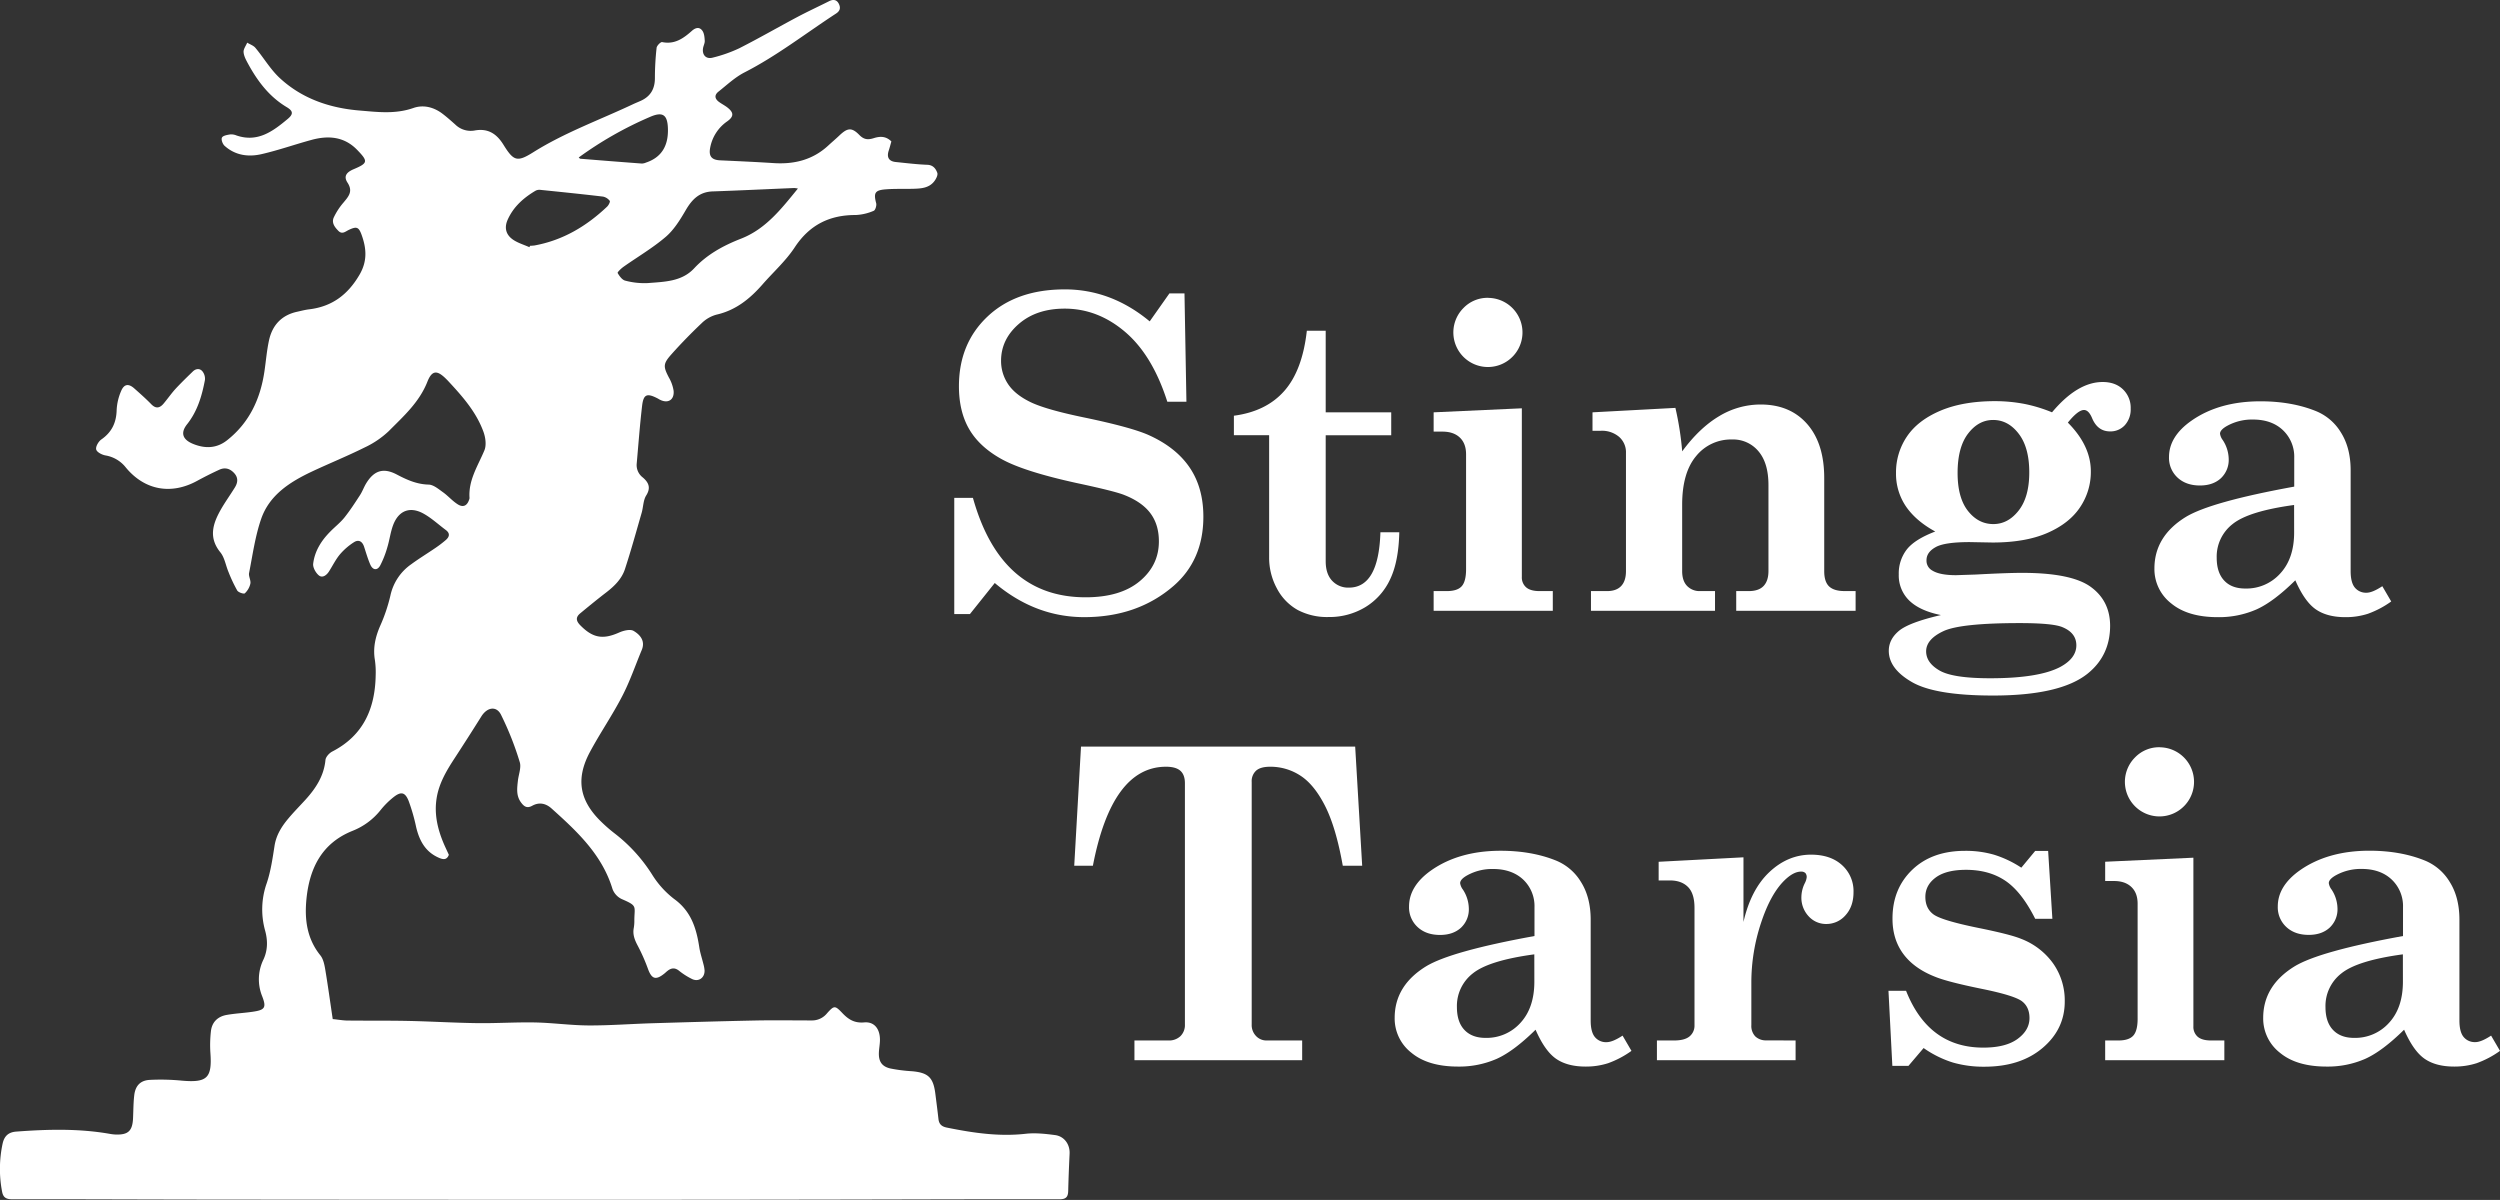
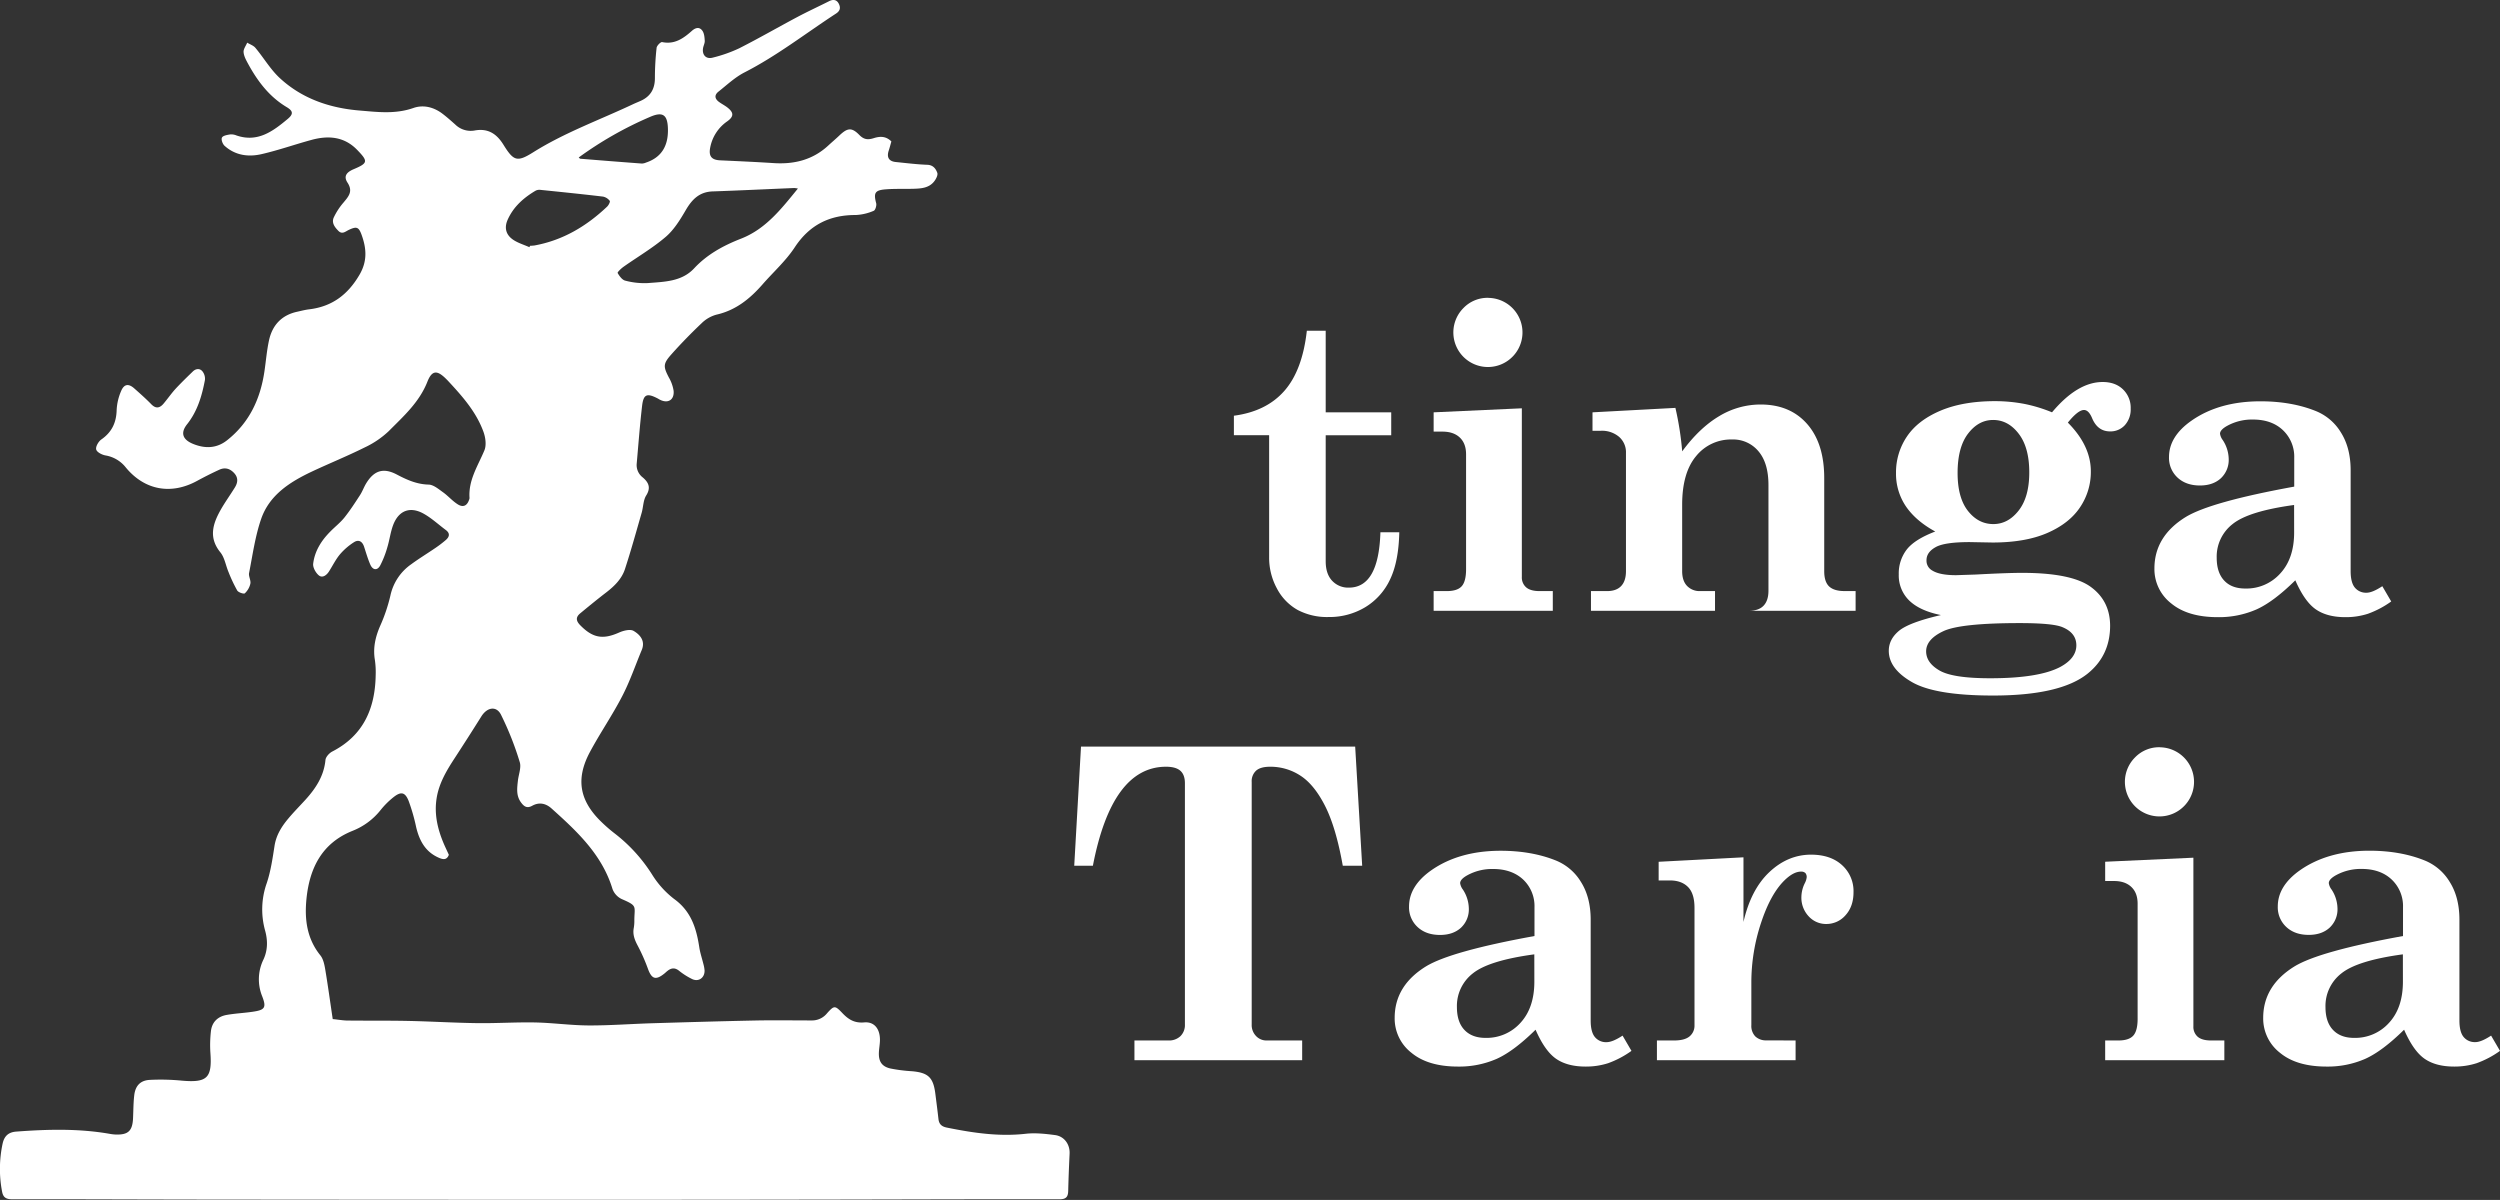
<svg xmlns="http://www.w3.org/2000/svg" viewBox="0 0 1288.85 618.62">
  <rect x="0" y="0" width="1288.85" height="618.62" fill="#333333" stroke="none" />
  <defs>
    <style>
      .cls-1 {
        fill: #fff;
      }
    </style>
  </defs>
  <title>Risorsa 3</title>
  <g id="Livello_2" data-name="Livello 2">
    <g id="Livello_1-2" data-name="Livello 1">
      <path class="cls-1" d="M543.93,585.18c-5-.66-10.2-1.23-15.19-.67-13.79,1.55-27.18-.48-40.6-3.19-2.77-.56-4.05-1.83-4.34-4.51-.48-4.32-1.05-8.62-1.59-12.93-1.06-8.43-3.67-10.88-12.11-11.62a81.42,81.42,0,0,1-11.05-1.41c-4.41-1-6.12-3.62-5.95-8.15.08-2.23.56-4.45.55-6.67,0-5.7-3-9.39-8.09-8.94s-8.18-1.54-11.33-4.85c-3.75-3.94-4.19-3.93-7.82.1a9.91,9.91,0,0,1-7.72,3.74c-9.3,0-18.6-.15-27.89,0-18.24.37-36.47.9-54.7,1.45-10.9.33-21.8,1.18-32.7,1.13-9.16-.05-18.31-1.35-27.47-1.54-9.92-.2-19.85.48-29.78.35-11.9-.16-23.79-.89-35.69-1.14-10.39-.22-20.79-.08-31.19-.2-2.33,0-4.66-.44-7.74-.76-1.31-8.79-2.46-17.25-3.87-25.66-.43-2.5-1-5.35-2.54-7.23-7-8.7-8.18-18.76-7.11-29.24,1.62-15.79,8-28.6,23.72-34.9a34.71,34.71,0,0,0,14.49-10.73,42,42,0,0,1,6.56-6.56c3.93-3.14,6.06-2.74,7.9,1.89a97.58,97.58,0,0,1,3.88,13.54c1.71,7.11,4.89,12.94,12.07,15.89,2.24.92,3.8.79,4.77-1.67-.75-1.66-1.55-3.34-2.29-5-3.39-7.74-5.38-15.75-4-24.26,1.22-7.66,5.09-14.15,9.25-20.52q7-10.73,13.79-21.57c2.94-4.7,7.68-5.62,10.11-.93a157.11,157.11,0,0,1,9.68,24.44c.89,2.8-.56,6.34-.93,9.54-.45,4-1,7.91,1.71,11.44,1.51,2,3,3,5.59,1.6,3.54-2,7-1.35,10,1.33,13.15,11.81,26.05,23.77,31.45,41.52a9.39,9.39,0,0,0,4.73,5.2c8.24,3.56,6.62,3.54,6.54,10.77a22.16,22.16,0,0,1-.28,4.08c-.67,3.39.43,6.2,2,9.16a94.73,94.73,0,0,1,5.36,12.15c1.9,5.11,4,5.79,8.36,2.29.58-.46,1.11-1,1.7-1.45,2-1.55,3.86-1.71,6,.05a35.5,35.5,0,0,0,6.56,4.16c3.37,1.69,6.64-.59,6.5-4.42a16.89,16.89,0,0,0-.6-3.28c-.7-2.88-1.68-5.72-2.12-8.64-1.49-9.8-4.22-18.62-13-24.93a47.41,47.41,0,0,1-11.34-12.58A81.9,81.9,0,0,0,317,429.76a78.17,78.17,0,0,1-6.76-5.84c-11.49-11-13.59-22.27-6.1-36.25,5.21-9.73,11.51-18.87,16.58-28.66,4-7.65,6.78-15.89,10.11-23.87,2-4.72-.87-7.95-4.21-9.9-1.74-1-5.19-.15-7.43.85-8.39,3.74-13.57,2.83-20-3.7-2.26-2.28-2.48-4.18-.07-6.18,4.4-3.64,8.81-7.25,13.34-10.73,4.22-3.24,8-6.92,9.7-12,3.15-9.62,5.84-19.4,8.65-29.13.86-3,.78-6.42,2.33-8.91,2.53-4,1.25-6.73-1.76-9.29a8,8,0,0,1-3.13-7.16c.88-9.88,1.62-19.78,2.76-29.63.71-6.16,2.48-6.84,8.13-3.9.33.18.63.4,1,.57,4.17,2.18,7.57.17,7.13-4.57a19.69,19.69,0,0,0-2.46-6.88c-2.86-5.53-3-7,1.12-11.68,5-5.63,10.32-11.08,15.8-16.28a17.4,17.4,0,0,1,7.62-4.4c10-2.26,17.31-8.22,23.8-15.64,5.53-6.33,11.95-12.06,16.52-19,7.65-11.65,18-16.78,31.54-16.73a26.35,26.35,0,0,0,9.22-2.17c.84-.32,1.58-2.72,1.28-3.88-1.39-5.27-.71-6.74,4.81-7.18,4.81-.38,9.67-.16,14.51-.3,3.89-.12,7.85-.39,10.51-3.72,1-1.23,2.09-3.33,1.67-4.5-.73-2-2.05-4-5.06-4.14-5.45-.2-10.88-.88-16.32-1.43-3.58-.36-4.8-2.43-3.65-5.9.53-1.61.94-3.25,1.36-4.71-2.83-2.83-5.91-2.69-9-1.72s-5.12.83-7.55-1.65c-3.92-4-6.1-3.64-10.24.28-1.89,1.8-3.88,3.48-5.8,5.25-8,7.38-17.58,9.71-28.2,9-9.15-.59-18.31-1-27.47-1.42-4.4-.2-6-2.1-5.16-6.49A21.21,21.21,0,0,1,375,62.5c3.33-2.42,3.36-4.42.11-7-1.26-1-2.7-1.75-4-2.64-2.46-1.62-3.21-3.64-.66-5.66,4.35-3.45,8.51-7.39,13.39-9.88C400.55,28.77,415.34,17.21,431,7c2.14-1.39,2.44-3,1.47-5-1.06-2.17-2.86-2.48-5-1.4-5.42,2.73-10.93,5.26-16.28,8.1-10.07,5.35-19.95,11.05-30.12,16.21a72.51,72.51,0,0,1-13.63,4.8c-3.39.92-5.53-1.34-5-4.8.19-1.34,1-2.66.88-4-.1-1.75-.28-3.83-1.27-5.14-1.49-2-3.45-1.56-5.38.16-4.3,3.84-8.87,7.1-15.29,5.77-.77-.16-2.76,1.82-2.88,3a141.94,141.94,0,0,0-.87,15.56c0,5.62-2.31,9.5-7.4,11.76-1.36.61-2.74,1.16-4.09,1.8-17.13,8.07-35,14.5-51.21,24.66-8.37,5.26-10.15,4.56-15.41-3.91-3.52-5.67-8-8.54-14.84-7.29a11.35,11.35,0,0,1-9.95-3.06c-2.13-1.89-4.27-3.8-6.53-5.53-4.53-3.47-9.9-4.84-15.13-3-7.68,2.68-15.33,2.36-23.13,1.68-2.1-.19-4.2-.34-6.3-.55-14.7-1.48-28.17-6.31-39.13-16.33-5-4.53-8.46-10.59-12.82-15.8-1-1.23-2.82-1.81-4.25-2.7-.67,1.64-2,3.32-1.86,4.9.14,2,1.24,4,2.23,5.83,4.92,9.05,10.94,17.1,20,22.51,3.35,2,3.51,3.58.54,6.07-7.6,6.36-15.49,12.27-26.42,8.54a7,7,0,0,0-3.28-.54c-1.52.25-3.7.61-4.22,1.63s.34,3.32,1.34,4.23c5.53,5,12.35,5.89,19.22,4.27,8.66-2,17.11-5,25.71-7.33s16.76-1.71,23.44,5.18c5.75,5.94,5.59,6.81-1.93,10-3.72,1.6-5.12,3.7-3.07,6.86,3,4.58.52,7.18-2.09,10.33a33.84,33.84,0,0,0-5,7.69c-1.18,2.68.47,4.94,2.44,6.9s3.65.25,5.31-.53c4-1.88,5.13-1.61,6.65,2.62,2.51,7,3,13.53-1.17,20.59-6,10.23-14.15,16.33-25.9,17.73-2.08.25-4.13.8-6.19,1.25-8,1.74-12.8,6.92-14.5,14.72-1.16,5.32-1.58,10.79-2.39,16.19-2.11,14.12-7.79,26.33-19.25,35.36-5.43,4.28-11.45,4.35-17.58,1.83-5.34-2.2-6.56-5.66-3-10.12,5.36-6.78,7.64-14.65,9.19-22.83a6.17,6.17,0,0,0-1.33-4.47c-1.35-1.6-3.37-1.39-4.91.1-3,2.91-6,5.82-8.88,8.91-2.25,2.47-4.15,5.25-6.32,7.8-2,2.31-4,2.51-6.27.15-2.76-2.84-5.75-5.47-8.72-8.11s-5.3-2.32-6.84,1.47a27.85,27.85,0,0,0-2.25,9.66c-.16,6.48-2.47,11.39-7.85,15.15-1.48,1-3,3.61-2.72,5.09s2.94,2.82,4.74,3.16A16.87,16.87,0,0,1,64.86,241c9.74,11.82,23.49,14.22,36.88,6.84,3.68-2,7.46-3.9,11.28-5.66,2.91-1.34,5.49-.69,7.72,1.74s1.85,5,.29,7.48c-2.41,3.9-5.12,7.63-7.36,11.62-4,7.15-6.17,14.21-.07,21.72,2.21,2.72,2.77,6.75,4.2,10.14a75.71,75.71,0,0,0,4.5,9.55c.6,1,3.41,1.91,3.91,1.45a9.66,9.66,0,0,0,2.87-5c.33-1.71-1-3.75-.67-5.46,1.84-9.34,3.13-18.91,6.21-27.85,4.28-12.43,14.89-19.13,26.22-24.48,9-4.23,18.19-7.94,27.06-12.36a47.15,47.15,0,0,0,12.53-8.48c7.58-7.65,15.71-14.82,19.9-25.44,2.42-6.15,5.14-6,9.75-1.37.26.27.53.52.79.8,7.37,7.93,14.6,16,18.37,26.38,1.07,2.92,1.61,6.91.47,9.6-3.34,8-8.3,15.32-7.65,24.52a1.92,1.92,0,0,1-.16.73c-1,3.2-3.05,4.33-5.9,2.54s-5-4.4-7.73-6.32c-2.25-1.6-4.81-3.8-7.29-3.86-6.12-.15-11.24-2.47-16.42-5.2-6.8-3.58-11.62-2.16-15.7,4.43-1.24,2-2,4.28-3.29,6.24-2.55,3.92-5.1,7.87-8,11.51-2.16,2.69-5,4.87-7.39,7.34-4.56,4.61-7.95,10-8.72,16.47-.24,1.94,1.36,4.8,3,6.08,1.84,1.43,4-.21,5.2-2.17,1.86-2.92,3.4-6.11,5.61-8.75a32.25,32.25,0,0,1,7.13-6.19c2.49-1.64,4.4-.5,5.32,2.33,1,3.06,1.89,6.18,3.17,9.12s3.62,3.27,5.16.41a50.21,50.21,0,0,0,3.63-9.28c1.16-3.78,1.62-7.8,3-11.48,2.8-7.4,8.56-9.73,15.48-6,4.19,2.28,7.78,5.66,11.65,8.53,2.35,1.75,1.9,3.55,0,5.2a58.35,58.35,0,0,1-5.32,4.06c-4.09,2.8-8.35,5.38-12.34,8.31a26.43,26.43,0,0,0-10.89,16.29,86,86,0,0,1-5.34,15.75c-2.42,5.64-3.68,11.24-2.66,17.36a44.11,44.11,0,0,1,.42,7.8c-.27,17.21-6.27,31.15-22.38,39.45-1.55.8-3.36,2.78-3.51,4.35-.79,8.27-5,14.65-10.34,20.53-2.93,3.21-6,6.31-8.78,9.63-3.45,4.11-6.26,8.53-7.13,14.08-1,6.46-1.94,13-4,19.2a40.57,40.57,0,0,0-.88,24.46c1.38,5,1.45,10-.81,14.92a23.29,23.29,0,0,0-.65,19.1c2.25,5.84,1.31,7-5.06,7.91-4.42.64-8.9.84-13.29,1.62-4.62.82-7.62,3.72-8.12,8.48a63.43,63.43,0,0,0-.26,11.11c.93,12.92-1.68,15.42-14.68,14.29a113.21,113.21,0,0,0-16.67-.39c-4.84.3-7.34,3.09-7.91,7.93-.46,3.93-.44,7.92-.62,11.88-.3,6.52-2.54,8.6-9.08,8.35a21.18,21.18,0,0,1-2.95-.35c-16-2.8-32.11-2.36-48.23-1.15-3.94.3-6.07,2.26-6.94,6a62.13,62.13,0,0,0-.35,24.75c.53,3.12,2,4.13,5.22,4.13,32.41-.05,64.82.12,97.24.16q98,.11,196,.12,66,0,131.9-.12c38.25-.06,76.5-.22,114.75-.15,3.6,0,4.49-1.34,4.56-4.46.15-6.33.41-12.65.71-19C551.67,590.11,548.78,585.82,543.93,585.18ZM278.66,97.89c10.73,1.1,21.47,2.19,32.18,3.46a5.85,5.85,0,0,1,3.52,2.21c.32.43-.61,2.28-1.4,3-10.65,10.09-22.84,17.35-37.46,20a20.53,20.53,0,0,1-2.23.15c-.11.24-.22.49-.34.73-2.86-1.28-6-2.18-8.52-3.94-3.66-2.56-4.49-6.16-2.69-10.22,3-6.72,8.27-11.36,14.46-15A4.34,4.34,0,0,1,278.66,97.89Zm42.76,39.67c7.29-5.15,15.07-9.69,21.81-15.46,4.28-3.67,7.46-8.88,10.35-13.84,3.24-5.54,7.06-9.35,13.84-9.58,14-.49,28-1.16,42-1.75a14,14,0,0,1,1.93.27C402.79,107.71,394.83,118,382.13,123c-9.1,3.55-17.49,8.07-24.28,15.35-6.44,6.9-15.37,6.89-23.83,7.59a38.42,38.42,0,0,1-11.7-1.26c-1.57-.38-3-2.36-3.9-3.94C318.21,140.35,320.2,138.43,321.42,137.56ZM333.08,83.8a6,6,0,0,1-2.14.52q-15.87-1.18-31.73-2.49c-.29,0-.56-.41-.86-.64A188.65,188.65,0,0,1,335,60.32c6.57-2.89,9.14-1.33,9.34,6C344.62,75.36,340.87,81.19,333.08,83.8Z" />
      <g>
-         <path class="cls-1" d="M592.72,165.68l10.17-14.43h7.76l1,55.86H601.8q-7.66-24-21.76-36t-31.15-12q-14.55,0-23.67,7.91T516.09,186a21.39,21.39,0,0,0,3.6,12q3.62,5.46,11.63,9.33t28.12,8q23.47,4.91,32.46,8.84,14.24,6.33,21.36,16.78t7.12,25.41q0,22.39-15.41,35.74-18.59,16.06-46,16.06-25.25,0-46.13-17.6l-12.79,16h-8.09v-59.9h9.62q14.31,51.27,58.09,51.27,17.91,0,27.85-8.25t9.93-20.59q0-8.62-4.36-14.47t-13.54-9.45q-5-2-24.89-6.23-26.75-5.9-38.17-12.18t-16.77-15.4q-5.35-9.12-5.35-22.24,0-22.07,14.81-36t39.74-13.93Q572.83,149.17,592.72,165.68Z" />
        <path class="cls-1" d="M673.73,170.49h9.72v42.08h33.78v11.81H683.45v65q0,6.45,3.3,10a11.25,11.25,0,0,0,8.67,3.56q15.36,0,16.24-28.53h9.73q-.33,15.19-4.81,24.43a33,33,0,0,1-12.85,14.26,35.79,35.79,0,0,1-18.85,5A32.45,32.45,0,0,1,669,314.46a27,27,0,0,1-10.71-11.1,33.14,33.14,0,0,1-4-16v-63H636.12V214.32q16.67-2.19,26-12.79T673.73,170.49Z" />
        <path class="cls-1" d="M739.1,212.57l45.47-2.07v86.9a6.72,6.72,0,0,0,2.24,5.41q2.25,1.92,6.84,1.92h6.88v10.16H739.1V304.73h6.77q5.48,0,7.71-2.52c1.49-1.67,2.24-4.59,2.24-8.74V234.22q0-5.58-3.22-8.64t-8.91-3.06H739.1Zm28.09-59a17.82,17.82,0,1,1-12.68,5.19A17.23,17.23,0,0,1,767.19,153.54Z" />
-         <path class="cls-1" d="M956.64,304.73v10.16H895.09V304.73h6.45q5.15,0,7.65-2.63t2.52-7.65V250.07q0-11.37-5.17-17.44A16.93,16.93,0,0,0,893,226.57a23.11,23.11,0,0,0-18.6,8.58q-7.18,8.58-7.18,25.08v34.22q0,5,2.56,7.65a8.87,8.87,0,0,0,6.62,2.63h7.76v10.16H820.21V304.73h8.31c3.2,0,5.63-.88,7.27-2.63s2.46-4.3,2.46-7.65V233.56a10.56,10.56,0,0,0-3.56-8.36,13.64,13.64,0,0,0-9.34-3.12H821v-9.51l42.74-2.29a157.85,157.85,0,0,1,3.5,22.41q8.92-12.13,19.07-18.15a41.23,41.23,0,0,1,21.36-6q15.26,0,24.09,10.16T940.46,247v47.44c0,3.65.83,6.27,2.51,7.87s4.34,2.41,8,2.41Z" />
+         <path class="cls-1" d="M956.64,304.73v10.16H895.09h6.45q5.15,0,7.65-2.63t2.52-7.65V250.07q0-11.37-5.17-17.44A16.93,16.93,0,0,0,893,226.57a23.11,23.11,0,0,0-18.6,8.58q-7.18,8.58-7.18,25.08v34.22q0,5,2.56,7.65a8.87,8.87,0,0,0,6.62,2.63h7.76v10.16H820.21V304.73h8.31c3.2,0,5.63-.88,7.27-2.63s2.46-4.3,2.46-7.65V233.56a10.56,10.56,0,0,0-3.56-8.36,13.64,13.64,0,0,0-9.34-3.12H821v-9.51l42.74-2.29a157.85,157.85,0,0,1,3.5,22.41q8.92-12.13,19.07-18.15a41.23,41.23,0,0,1,21.36-6q15.26,0,24.09,10.16T940.46,247v47.44c0,3.65.83,6.27,2.51,7.87s4.34,2.41,8,2.41Z" />
        <path class="cls-1" d="M1057.9,212.57Q1071,196.94,1084,196.94q6.57,0,10.51,3.83a13.09,13.09,0,0,1,3.94,9.83,12.06,12.06,0,0,1-3,8.59,10,10,0,0,1-7.61,3.22q-6.45,0-9.3-6.89c-1.17-2.76-2.55-4.15-4.16-4.15q-3.06,0-8.32,6.5,11.85,11.91,11.85,25.13a32.52,32.52,0,0,1-5.58,18.56q-5.57,8.31-16.89,13.22t-28.25,4.91l-11.7-.22q-13,0-17.6,2.61c-3.14,1.74-4.7,4-4.7,6.74a5.75,5.75,0,0,0,3,5.32q3.82,2.39,12.24,2.39l10.06-.33q16.29-.87,23.94-.87,25.47,0,35.42,7.22t10,20q0,15.33-11.48,24.64-14,11.38-48.87,11.39-29.73,0-41.75-6.9t-12-16.2c0-3.86,1.71-7.26,5.14-10.17s10.67-5.66,21.75-8.22q-10.82-2.17-16.29-7.43a18,18,0,0,1-5.46-13.55,20.14,20.14,0,0,1,4.1-12.79q4.09-5.25,14.7-9.3-10-5.46-15.14-13a30,30,0,0,1-5.08-17.15,33,33,0,0,1,5.57-18.74q5.57-8.35,17.15-13.32t28.18-5a81.05,81.05,0,0,1,15.29,1.42A76.7,76.7,0,0,1,1057.9,212.57Zm12.54,120.14q0-6.45-7.22-9.4-4.92-2.07-21.86-2.08-30.61,0-39.47,4.16T993,335.77c0,3.94,2.29,7.23,6.89,9.9s13.3,4,26.12,4q25,0,36.08-5.8Q1070.43,339.38,1070.44,332.71Zm-42.91-116.2q-7.53,0-12.92,7.05t-5.39,20.28q0,12.78,5.34,19.56t13.08,6.78q7.62,0,13.08-7t5.45-19.68q0-12.8-5.45-19.9T1027.53,216.51Z" />
        <path class="cls-1" d="M1228.18,302.21l4.59,7.87a48.79,48.79,0,0,1-12,6.34,36.91,36.91,0,0,1-11.64,1.75q-9.4,0-15.2-4t-10.6-15q-11.14,11-20,15a48.16,48.16,0,0,1-20,4q-15.42,0-24-7.1a22.36,22.36,0,0,1-8.64-18q0-16.5,16-26.45,12.8-7.87,56.08-15.75V236.08a18.84,18.84,0,0,0-5.79-14.27q-5.79-5.52-15.52-5.52a26.51,26.51,0,0,0-13.12,3.17q-3.82,2.08-3.83,4.15a7.16,7.16,0,0,0,1.42,3.28,18.36,18.36,0,0,1,3.06,9.73,12.94,12.94,0,0,1-4,9.9q-4.05,3.76-10.82,3.77-7.21,0-11.59-4.1a13.81,13.81,0,0,1-4.37-10.55q0-10.6,11.48-18.69,14.31-10.06,35.63-10.06,16.08,0,28.53,5a26.83,26.83,0,0,1,13,11.09q5,7.94,5,19.52v51.92q0,5.91,2.19,8.53a7.4,7.4,0,0,0,6,2.62Q1223,305.6,1228.18,302.21Zm-45.48-41.87q-23.39,3.18-31.64,9.79a21.23,21.23,0,0,0-8.26,17.43c0,5.11,1.3,9,3.88,11.76s6.22,4.09,10.88,4.09a23.39,23.39,0,0,0,18-7.76q7.17-7.75,7.16-21.2Z" />
        <path class="cls-1" d="M557.3,384.9H698.65l3.61,61.43h-10q-3.49-19.66-9.07-30.71T670.5,399.93a28.21,28.21,0,0,0-15.69-4.65q-4.92,0-7.21,2a7.35,7.35,0,0,0-2.3,5.84V528.21a8.1,8.1,0,0,0,2.24,5.9,7.31,7.31,0,0,0,5.42,2.3h18.36v10.17H584.85V536.41h17.49a8.54,8.54,0,0,0,6.23-2.24,8,8,0,0,0,2.3-6V403.81q0-4.38-2.35-6.45c-1.57-1.38-4-2.08-7.38-2.08q-27.87,0-37.71,51.05h-9.62Z" />
        <path class="cls-1" d="M836.5,533.9l4.59,7.87a49.14,49.14,0,0,1-12,6.34,37.2,37.2,0,0,1-11.64,1.75q-9.4,0-15.2-4t-10.6-15q-11.16,11-20,15a48.16,48.16,0,0,1-20,4q-15.42,0-24-7.11a22.36,22.36,0,0,1-8.64-18q0-16.5,16-26.45,12.79-7.87,56.08-15.74V467.76a18.84,18.84,0,0,0-5.79-14.27Q779.43,448,769.71,448a26.51,26.51,0,0,0-13.12,3.17c-2.55,1.39-3.83,2.77-3.83,4.16a7.2,7.2,0,0,0,1.42,3.28,18.33,18.33,0,0,1,3.06,9.73,12.92,12.92,0,0,1-4,9.89Q749.15,482,742.38,482q-7.21,0-11.59-4.1a13.79,13.79,0,0,1-4.37-10.55q0-10.6,11.48-18.69,14.31-10,35.63-10.06,16.07,0,28.53,5a26.85,26.85,0,0,1,13,11.1q5,7.92,5,19.51v51.92q0,5.91,2.19,8.53a7.39,7.39,0,0,0,6,2.62C830.3,537.28,833.07,536.16,836.5,533.9ZM791,492q-23.38,3.17-31.64,9.78a21.24,21.24,0,0,0-8.26,17.44q0,7.65,3.88,11.75t10.88,4.1a23.44,23.44,0,0,0,18-7.76q7.15-7.77,7.16-21.21Z" />
        <path class="cls-1" d="M925.7,536.41v10.17H854.21V536.41h8.85c3.65,0,6.3-.71,8-2.13a7.14,7.14,0,0,0,2.52-5.74V468c0-4.88-1.11-8.46-3.34-10.71s-5.34-3.39-9.34-3.39h-5.8v-9.62l43.73-2.3V475.3q3.83-16.73,13.34-25.69t21.42-9q10.17,0,16.07,5.41a18,18,0,0,1,5.9,13.94q0,7.32-4.1,11.86a13,13,0,0,1-10,4.53,12.07,12.07,0,0,1-9-3.93,14,14,0,0,1-3.77-10.06,16.41,16.41,0,0,1,1.79-7.1,8.6,8.6,0,0,0,.94-2.95,3.11,3.11,0,0,0-.7-2.25,3.08,3.08,0,0,0-2.23-.71q-3.93,0-8.61,4.6-7.19,7.1-12.09,22.13a97.57,97.57,0,0,0-4.9,30.34v22.08a7.78,7.78,0,0,0,2.08,5.85,7.94,7.94,0,0,0,5.79,2Z" />
-         <path class="cls-1" d="M1042.07,447.32l7.16-8.64h6.67l2.18,35h-8.85q-7-13.94-15.36-19.59t-20.28-5.66q-10.27,0-15.63,3.95t-5.36,10q0,5.91,4.15,9t22.74,6.91q16.83,3.39,22.41,5.69a36.2,36.2,0,0,1,16.56,12.69,33.13,33.13,0,0,1,6,19.68q0,14.22-11.41,23.9t-30,9.68a57.18,57.18,0,0,1-16.22-2.14,54.54,54.54,0,0,1-15.13-7.48l-7.81,9.18h-8.31l-2-38.7h9.07q11.6,29.29,39.8,29.3,11.58,0,17.7-4.49t6.13-10.73q0-5.68-3.83-8.64t-20.33-6.35q-17.82-3.62-24.27-6.23-11-4.26-16.62-11.86t-5.57-18.3q0-15.29,10.17-25.07t27.24-9.78a52.49,52.49,0,0,1,14.94,2A55.21,55.21,0,0,1,1042.07,447.32Z" />
        <path class="cls-1" d="M1085.3,444.26l45.48-2.08v86.91a6.74,6.74,0,0,0,2.24,5.41q2.24,1.9,6.83,1.91h6.89v10.17H1085.3V536.41h6.78q5.46,0,7.71-2.51t2.24-8.75V465.9c0-3.72-1.08-6.59-3.23-8.63s-5.12-3.07-8.91-3.07h-4.59Zm28.1-59a17.82,17.82,0,1,1-12.68,5.19A17.25,17.25,0,0,1,1113.4,385.23Z" />
        <path class="cls-1" d="M1284.26,533.9l4.59,7.87a49.14,49.14,0,0,1-12,6.34,37.2,37.2,0,0,1-11.64,1.75q-9.4,0-15.2-4t-10.6-15q-11.16,11-20,15a48.16,48.16,0,0,1-20,4q-15.42,0-24-7.11a22.36,22.36,0,0,1-8.64-18q0-16.5,16-26.45,12.79-7.87,56.08-15.74V467.76a18.84,18.84,0,0,0-5.79-14.27q-5.81-5.52-15.52-5.52a26.51,26.51,0,0,0-13.12,3.17c-2.55,1.39-3.83,2.77-3.83,4.16a7.09,7.09,0,0,0,1.42,3.28,18.33,18.33,0,0,1,3.06,9.73,12.92,12.92,0,0,1-4,9.89q-4.05,3.76-10.82,3.77-7.22,0-11.59-4.1a13.79,13.79,0,0,1-4.37-10.55q0-10.6,11.47-18.69,14.32-10,35.64-10.06,16.07,0,28.53,5a26.85,26.85,0,0,1,13,11.1q5,7.92,5,19.51v51.92q0,5.91,2.19,8.53a7.39,7.39,0,0,0,6,2.62C1278.06,537.28,1280.83,536.16,1284.26,533.9ZM1238.78,492q-23.38,3.17-31.64,9.78a21.24,21.24,0,0,0-8.26,17.44q0,7.65,3.88,11.75t10.88,4.1a23.44,23.44,0,0,0,18-7.76q7.16-7.77,7.16-21.21Z" />
      </g>
    </g>
  </g>
</svg>